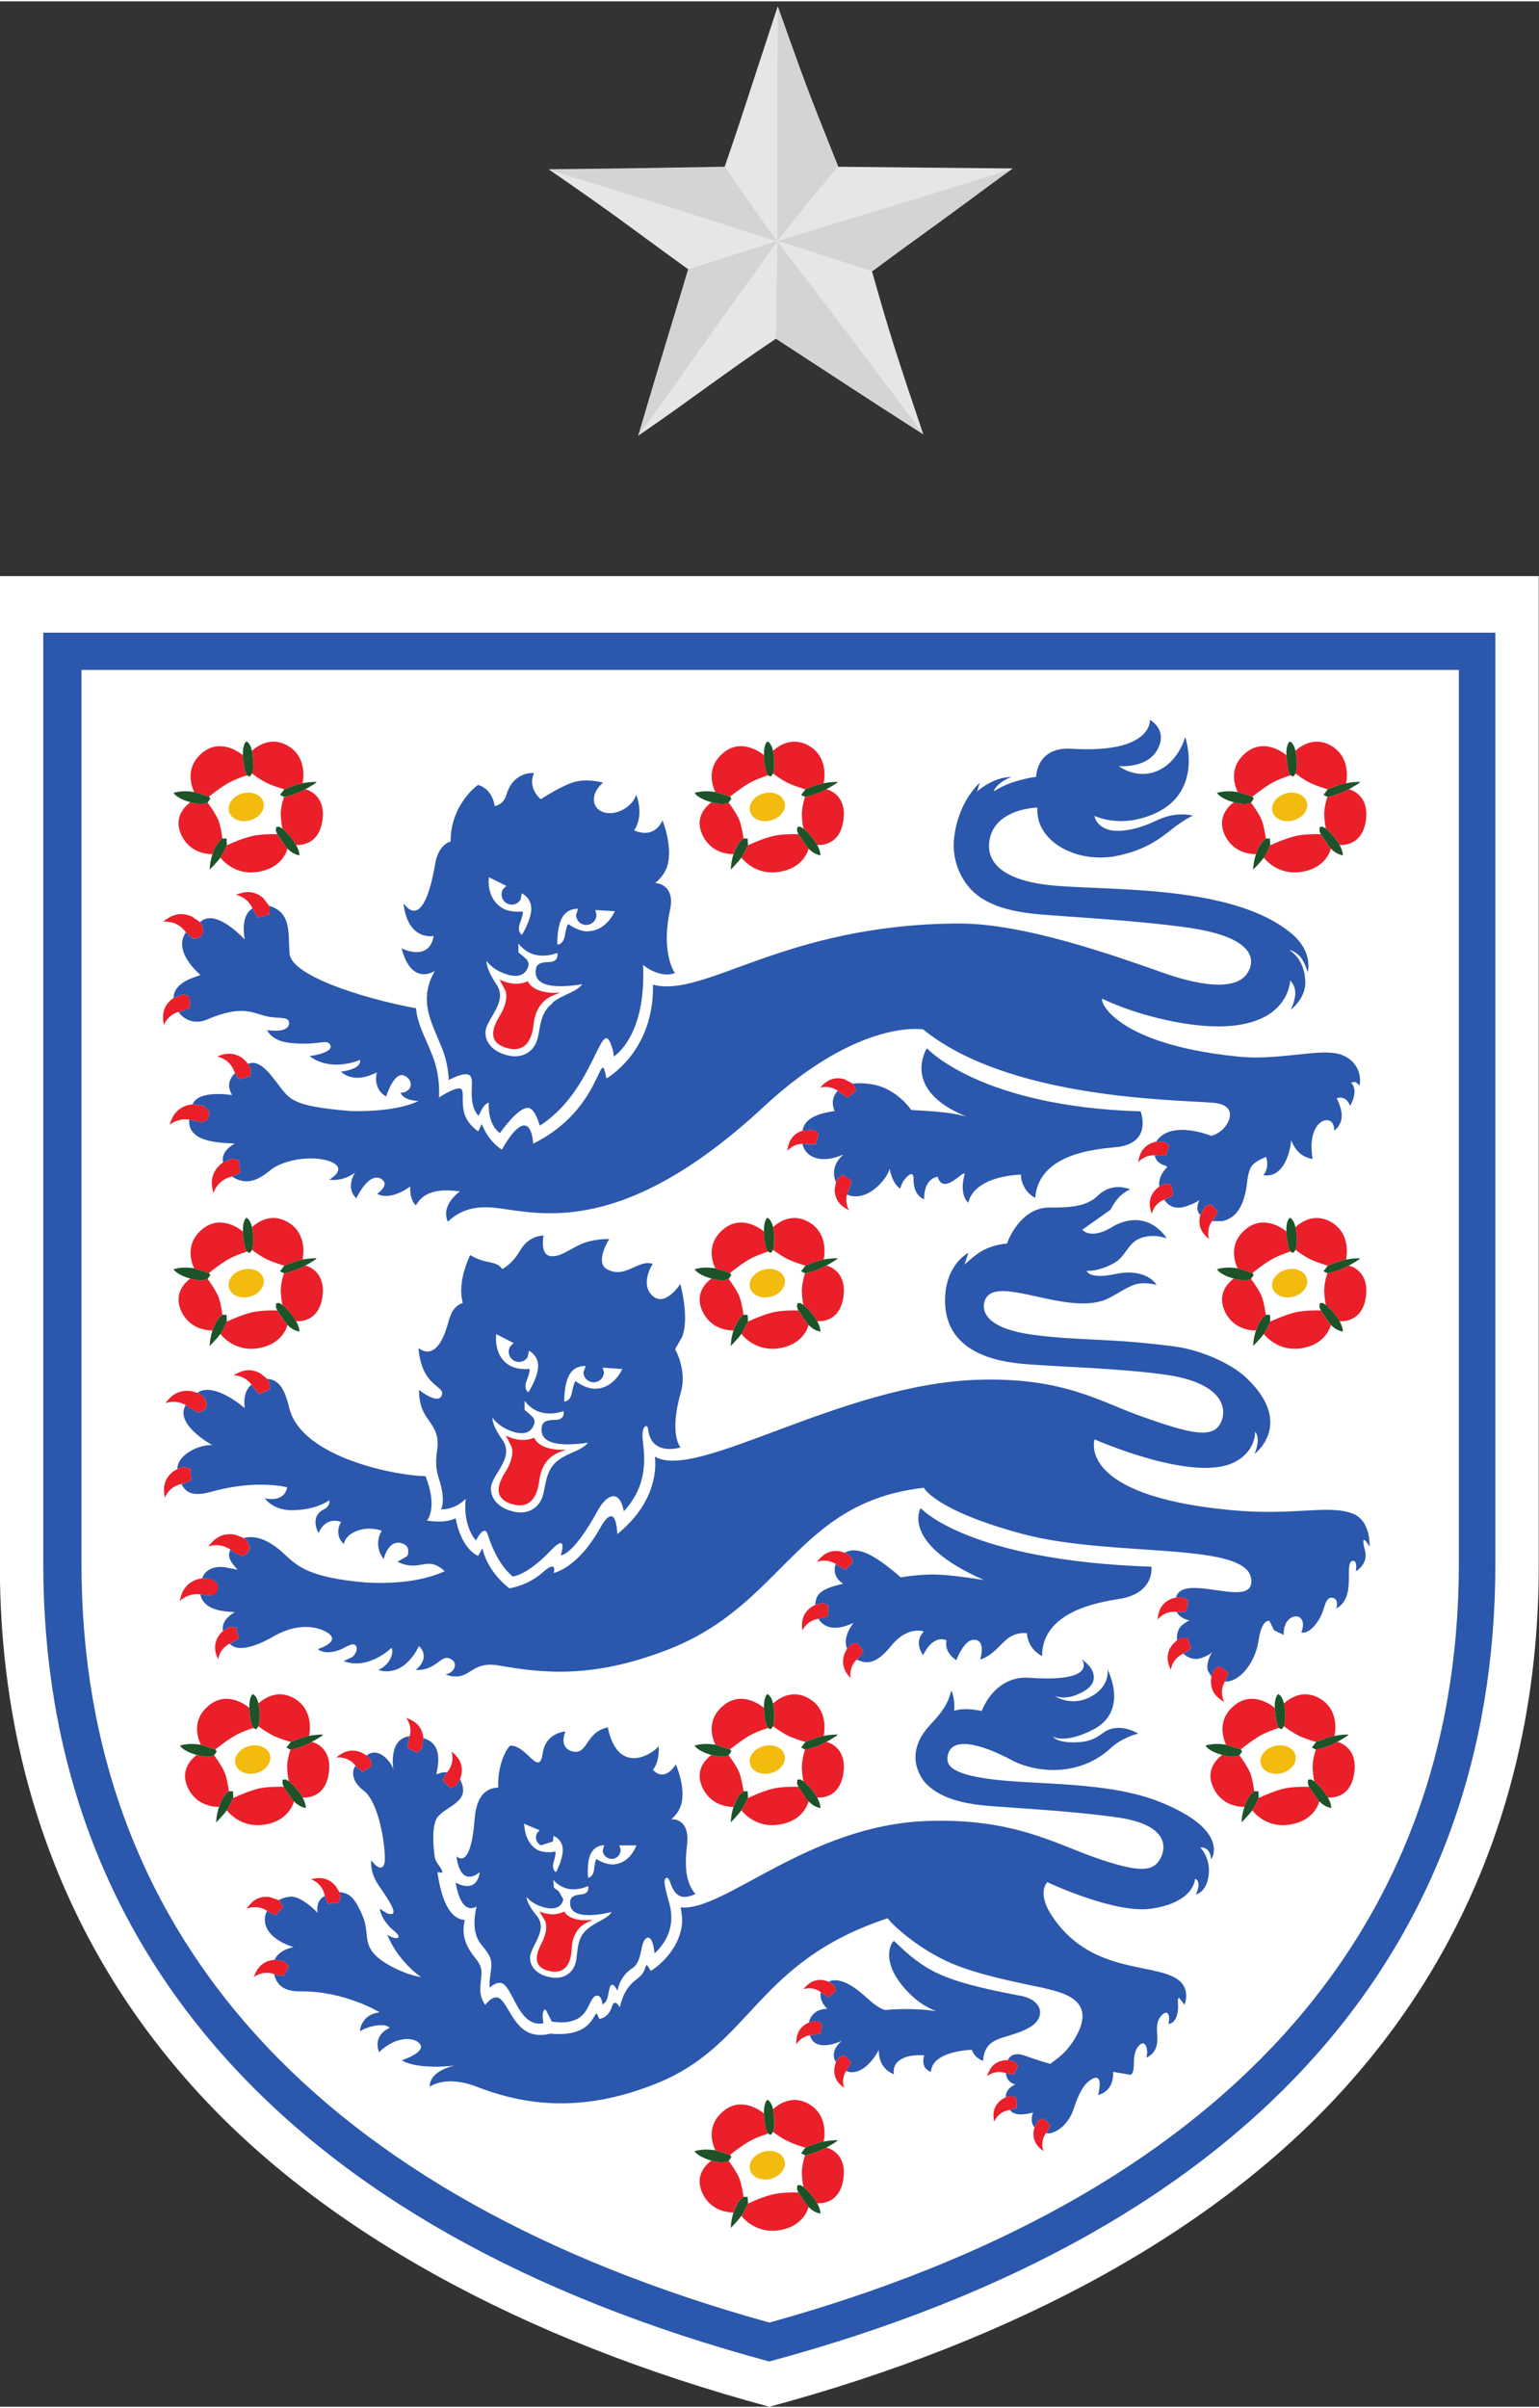
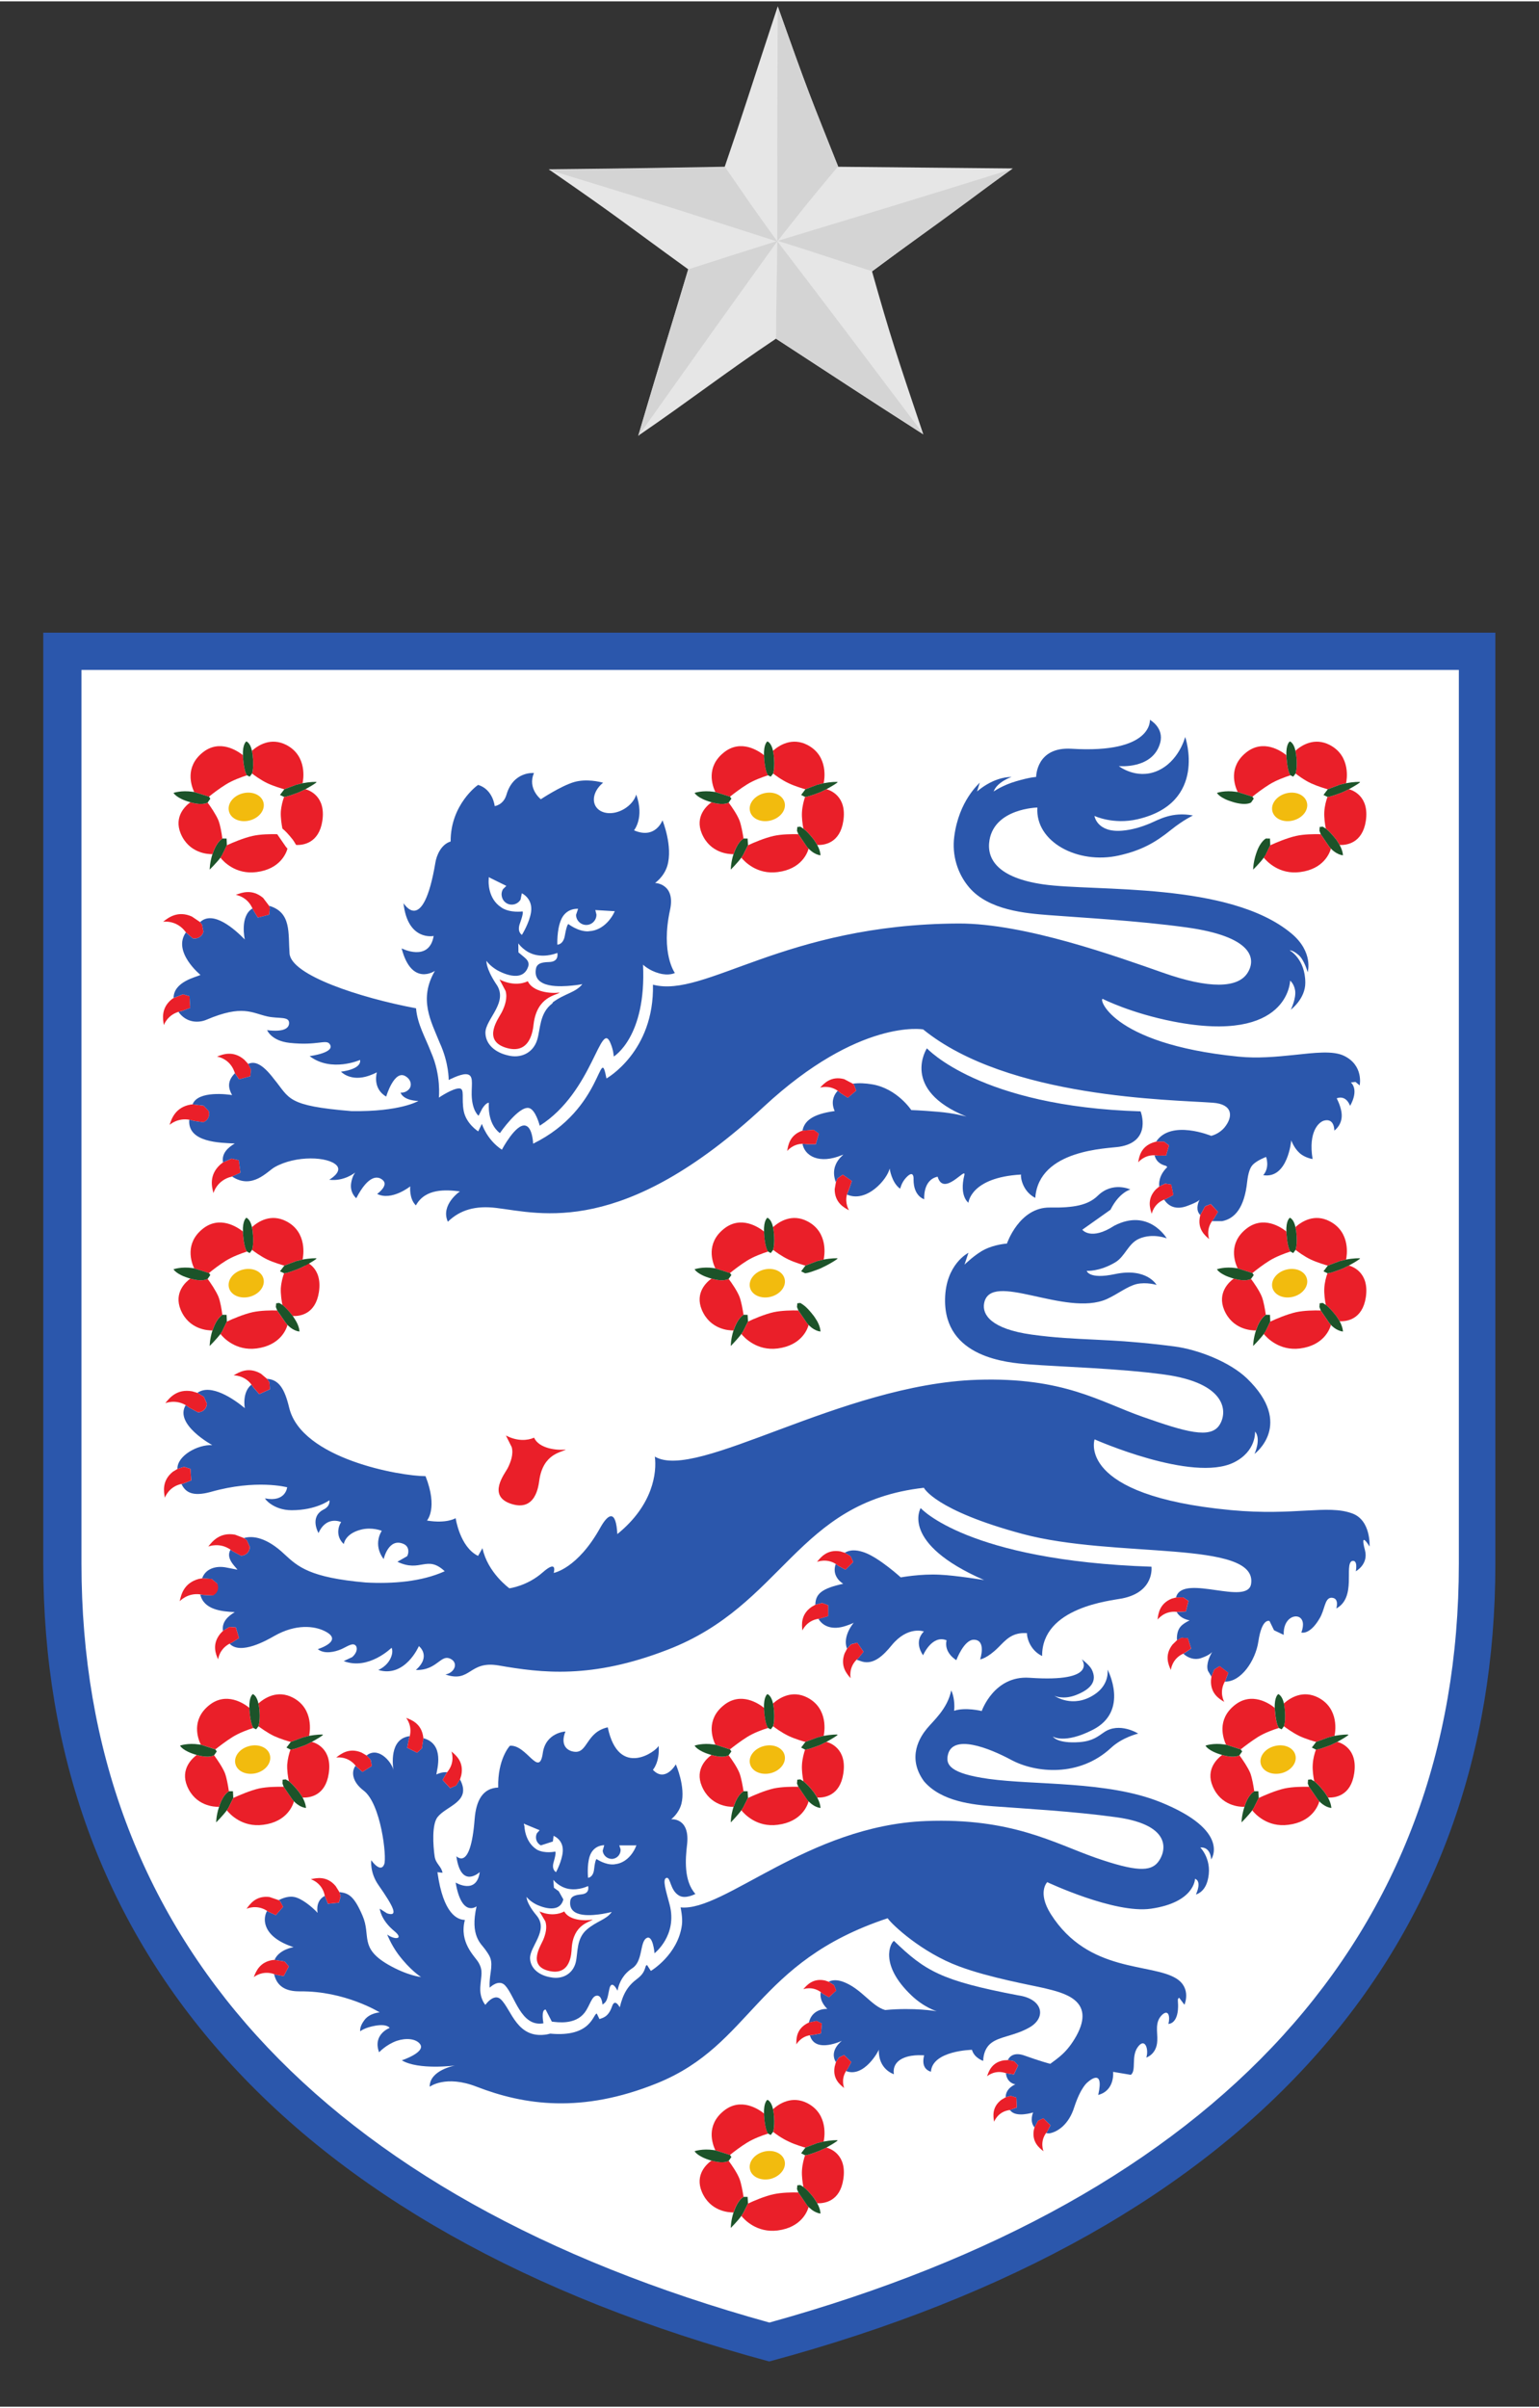
<svg xmlns="http://www.w3.org/2000/svg" width="252.89" viewBox="0 0 220 343.608" height="395.428">
  <rect x="0" y="0" width="220" height="343.608" fill="#333333" stroke="none" />
  <clipPath id="a">
    <path d="m45.496 27.18h90.983v50.822h-90.983z" />
  </clipPath>
  <g transform="matrix(7.092 0 0 -7.092 -331.691 536.436)" clip-path="url(#a)">
-     <path transform="translate(62.278 27.188)" fill="#fff" d="m0 0c-4.979 1.342-9.098 3.572-11.727 6.565-2.51 2.846-3.789 6.401-3.784 10.414v19.896h31.019v-19.896c.006-4.013-1.272-7.568-3.783-10.414-2.629-2.993-6.743-5.223-11.725-6.565" />
    <path transform="translate(76.433 44.166)" fill="#fff" d="m0 0c0-7.641-4.938-13.041-14.187-15.603-9.253 2.562-14.155 7.962-14.155 15.603v18.377h28.342z" />
    <path transform="translate(76.175 44.169)" fill="#2b57ac" d="m0 0c0-7.486-4.835-12.775-13.897-15.285-9.065 2.51-13.866 7.799-13.866 15.285v18.004h27.763zm-28.533 18.754v-18.756c0-3.832 1.202-7.146 3.567-9.837 2.479-2.824 6.201-4.919 11.066-6.23 4.868 1.311 8.592 3.406 11.072 6.23 2.365 2.691 3.564 6.005 3.564 9.837v18.756z" />
    <path transform="translate(61.847 39.451)" fill="#1c5329" d="m0 0-.008.135h-.082c-.06-.033-.13-.123-.179-.253l-.023-.062c-.057-.177-.055-.312-.055-.312s.133.135.213.243l.034.051z" />
    <path transform="translate(61.112 40.317)" fill="#ea1f29" d="m0 0c-.097-.068-.34-.287-.196-.628.168-.399.543-.42.639-.417l.022.061c.05.13.12.219.18.253-.019.118-.046.269-.082.366-.048.12-.156.276-.219.359-.059-.033-.167-.045-.344.006" />
    <path transform="translate(62.252 40.861)" fill="#ea1f29" d="m0 0c-.04.056-.068.182-.082.368v.037c-.104.084-.468.334-.815.05-.359-.29-.227-.663-.166-.792l.294-.094c.081.064.217.168.345.248.132.083.308.149.424.183" />
    <path transform="translate(61.158 40.528)" fill="#1c5329" d="m0 0c-.231.035-.388-.023-.388-.023s.053-.107.335-.187l.007-.001c.178-.051.286-.038.345-.006l.055.077-.028.041-.295.095z" />
    <path transform="translate(62.862 39.676)" fill="#ea1f29" d="m0 0c-.133.003-.335 0-.494-.033-.184-.042-.412-.14-.521-.192l-.1-.197-.034-.052c.06-.074.311-.348.732-.292.482.06.602.392.623.473l-.032.038z" />
    <path transform="translate(63.427 40.581)" fill="#ea1f29" d="m0 0-.125-.062c-.126-.047-.235-.09-.305-.094-.025-.076-.054-.18-.062-.3-.008-.118.012-.25.028-.338.059-.044.13-.118.21-.221l.022-.03.047-.077c.143-.006.459.034.526.484.078.503-.271.62-.341.638" />
    <path transform="translate(63.372 40.701)" fill="#ea1f29" d="m0 0c.013.059.106.548-.33.773-.307.157-.564-.007-.69-.119l.013-.083c.019-.154.014-.296-.011-.377.034-.027.168-.127.315-.197.13-.06.292-.108.335-.118l.235.087z" />
    <path transform="translate(62.365 41.272)" fill="#1c5329" d="m0 0-.014.083c-.035.165-.113.188-.113.188s-.077-.046-.068-.278v-.037c.013-.185.041-.311.081-.368l.054-.027.046.06.002.003c.025.081.03.222.012.376" />
    <path transform="translate(63.427 40.581)" fill="#1c5329" d="m0 0c.11.059.232.133.226.144-.005.008-.139.003-.281-.023l-.134-.035-.234-.087-.086-.114.079-.041c.07.004.179.047.305.094z" />
    <path transform="translate(63.173 39.565)" fill="#1c5329" d="m0 0c-.08.104-.151.177-.21.222l-.061.038-.061-.006-.007-.077.028-.066.173-.255.032-.038.026-.024c.113-.105.215-.109.215-.109s.002.084-.066.209l-.048.076z" />
    <path transform="translate(62.584 40.315)" fill="#f2bb0e" d="m0 0c.04-.152-.085-.315-.277-.364-.192-.048-.381.033-.419.184-.04.15.086.312.277.361.192.051.379-.03.419-.181" />
    <path transform="translate(72.142 39.451)" fill="#1c5329" d="m0 0-.008.135h-.083c-.058-.033-.13-.123-.178-.253l-.02-.062c-.058-.177-.058-.312-.058-.312s.135.135.216.243l.032.051z" />
    <path transform="translate(71.405 40.317)" fill="#ea1f29" d="m0 0c-.094-.068-.337-.287-.193-.628.166-.399.543-.42.641-.417l.02.061c.047.13.12.219.178.253-.017.118-.044.269-.08.366-.05.12-.158.276-.219.359-.058-.033-.167-.045-.347.006" />
    <path transform="translate(72.548 40.861)" fill="#ea1f29" d="m0 0c-.039.056-.067.182-.082.368l-.003.037c-.099.084-.465.334-.812.05-.358-.29-.227-.663-.169-.792l.296-.094c.081.064.218.168.345.248.134.083.311.149.425.183" />
    <path transform="translate(71.451 40.528)" fill="#1c5329" d="m0 0c-.231.035-.383-.023-.383-.023s.05-.107.332-.187l.005-.001c.18-.051.289-.038.348-.006l.055.077-.03.041-.296.095z" />
    <path transform="translate(73.156 39.676)" fill="#ea1f29" d="m0 0c-.132.003-.332 0-.491-.033-.186-.042-.412-.14-.524-.192l-.098-.197-.033-.052c.058-.074.308-.348.729-.292.482.06.602.392.624.473l-.032.038z" />
    <path transform="translate(73.725 40.581)" fill="#ea1f29" d="m0 0-.127-.062c-.128-.047-.234-.09-.303-.094-.029-.076-.058-.18-.065-.3-.008-.118.013-.25.03-.338.058-.044.128-.118.208-.221l.021-.03.049-.077c.145-.006.459.034.527.484.078.503-.271.62-.34.638" />
    <path transform="translate(73.668 40.701)" fill="#ea1f29" d="m0 0c.015.059.106.548-.329.773-.31.157-.564-.007-.691-.119l.013-.083c.019-.154.014-.296-.013-.377.038-.027.17-.127.315-.197.13-.06.293-.108.336-.118l.235.087z" />
    <path transform="translate(72.662 41.272)" fill="#1c5329" d="m0 0-.013.083c-.037.165-.114.188-.114.188s-.078-.046-.071-.278l.003-.037c.015-.185.042-.311.081-.368l.055-.027.045.06.001.003c.027.081.032.222.013.376" />
    <path transform="translate(73.725 40.581)" fill="#1c5329" d="m0 0c.109.059.231.133.224.144-.004.008-.139.003-.28-.023l-.135-.035-.235-.087-.087-.114.083-.041c.069.004.175.047.303.094z" />
    <path transform="translate(73.468 39.565)" fill="#1c5329" d="m0 0c-.081.104-.15.177-.208.222l-.063.038-.061-.006-.006-.077.026-.066.175-.255.032-.038.024-.024c.115-.105.218-.109.218-.109s0 .084-.068.209l-.048.076z" />
    <path transform="translate(72.88 40.315)" fill="#f2bb0e" d="m0 0c.04-.152-.085-.315-.277-.364-.193-.048-.381.033-.42.184-.039.15.085.312.278.361.193.051.38-.03.419-.181" />
    <path transform="translate(51.472 39.451)" fill="#1c5329" d="m0 0-.007.135h-.081c-.06-.033-.13-.123-.179-.253l-.02-.062c-.059-.177-.058-.312-.058-.312s.134.135.215.243l.033.051z" />
    <path transform="translate(50.736 40.317)" fill="#ea1f29" d="m0 0c-.093-.068-.335-.287-.194-.628.167-.399.543-.42.643-.417l.02.061c.049.13.119.219.178.253-.017.118-.044.269-.08.366-.049.12-.158.276-.218.359-.06-.033-.168-.045-.349.006" />
    <path transform="translate(51.877 40.861)" fill="#ea1f29" d="m0 0c-.037.056-.067.182-.079.368l-.002.037c-.102.084-.465.334-.814.05-.358-.29-.228-.663-.164-.792l.293-.094c.081.064.217.168.345.248.133.083.309.149.421.183" />
    <path transform="translate(50.783 40.528)" fill="#1c5329" d="m0 0c-.23.035-.385-.023-.385-.023s.051-.107.334-.187l.005-.001c.181-.051.289-.038.348-.006l.054.077-.029.041-.293.095z" />
    <path transform="translate(52.488 39.676)" fill="#ea1f29" d="m0 0c-.132.003-.333 0-.493-.033-.185-.042-.41-.14-.523-.192l-.097-.197-.033-.052c.058-.074.309-.348.731-.292.481.06.599.392.622.473l-.033.038z" />
    <path transform="translate(53.055 40.581)" fill="#ea1f29" d="m0 0-.125-.062c-.128-.047-.236-.09-.305-.094-.028-.076-.056-.18-.066-.3-.005-.118.014-.25.034-.338.056-.044.126-.118.207-.221l.02-.03.048-.077c.144-.006.461.034.528.484.077.503-.271.62-.341.638" />
    <path transform="translate(53 40.701)" fill="#ea1f29" d="m0 0c.013.059.105.548-.331.773-.308.157-.563-.007-.691-.119l.015-.083c.019-.154.012-.296-.015-.377.039-.027.171-.127.316-.197.132-.06.294-.108.337-.118l.236.087z" />
    <path transform="translate(51.993 41.272)" fill="#1c5329" d="m0 0-.015.083c-.035.165-.112.188-.112.188s-.079-.046-.07-.278l.001-.037c.014-.185.042-.311.08-.368l.055-.027.046.06v.003c.028.081.034.222.015.376" />
    <path transform="translate(53.055 40.581)" fill="#1c5329" d="m0 0c.109.059.232.133.224.144-.003.008-.14.003-.28-.023l-.133-.035-.235-.087-.087-.114.081-.041c.069.004.177.047.305.094z" />
    <path transform="translate(52.8 39.565)" fill="#1c5329" d="m0 0c-.081.104-.151.177-.207.222l-.064.038-.062-.006-.003-.077.024-.066.174-.255.033-.038.024-.024c.115-.105.218-.109.218-.109s0 .084-.068.209l-.049.076z" />
    <path transform="translate(52.21 40.315)" fill="#f2bb0e" d="m0 0c.039-.152-.084-.315-.277-.364-.192-.048-.38.033-.418.184-.039.15.085.312.277.361.191.051.381-.03.418-.181" />
    <path transform="translate(61.847 49.047)" fill="#1c5329" d="m0 0-.008.135-.082.002c-.06-.037-.13-.127-.179-.256l-.023-.059c-.057-.177-.055-.314-.055-.314s.133.135.213.242l.034.049z" />
    <path transform="translate(61.112 49.913)" fill="#ea1f29" d="m0 0c-.097-.068-.34-.285-.196-.63.168-.396.543-.417.639-.415l.022.061c.05.128.12.218.18.254-.019.117-.046.271-.082.364-.048.121-.156.277-.219.36-.059-.031-.167-.045-.344.006" />
    <path transform="translate(62.252 50.458)" fill="#ea1f29" d="m0 0c-.04.053-.068.18-.082.367v.036c-.104.083-.468.334-.815.049-.359-.29-.227-.664-.166-.793l.294-.093c.081.066.217.17.345.25.132.082.308.147.424.184" />
    <path transform="translate(61.158 50.124)" fill="#1c5329" d="m0 0c-.231.034-.388-.024-.388-.024s.053-.106.335-.186l.007-.001c.178-.052.286-.037.345-.006l.055.077-.028.04-.295.094z" />
    <path transform="translate(62.862 49.27)" fill="#ea1f29" d="m0 0c-.133.004-.335 0-.494-.033-.184-.041-.412-.138-.521-.191l-.1-.2-.034-.049c.06-.073.311-.345.732-.292.482.062.602.392.623.473l-.032.039z" />
-     <path transform="translate(63.427 50.176)" fill="#ea1f29" d="m0 0-.125-.061c-.126-.048-.235-.091-.305-.095-.025-.073-.054-.181-.062-.302-.008-.116.012-.249.028-.337.059-.042.13-.118.21-.222l.022-.03.047-.075c.143-.007.459.033.526.482.078.504-.271.621-.341.64" />
    <path transform="translate(63.372 50.296)" fill="#ea1f29" d="m0 0c.013.06.106.548-.33.772-.307.158-.564-.005-.69-.118l.013-.084c.019-.153.014-.295-.011-.375.034-.027.168-.128.315-.197.13-.061.292-.108.335-.12l.235.089z" />
    <path transform="translate(62.365 50.867)" fill="#1c5329" d="m0 0-.014.084c-.035.163-.113.187-.113.187s-.077-.048-.068-.277v-.036c.013-.187.041-.313.081-.367l.054-.031.046.06.002.004c.025.08.03.223.012.376" />
    <path transform="translate(63.427 50.176)" fill="#1c5329" d="m0 0c.11.058.232.133.226.143-.005.007-.139.004-.281-.023l-.134-.033-.234-.089-.086-.115.079-.039c.07.004.179.047.305.095z" />
    <path transform="translate(63.173 49.16)" fill="#1c5329" d="m0 0c-.08.104-.151.18-.21.222l-.061.04-.061-.007-.007-.075.028-.069.173-.253.032-.038.026-.025c.113-.105.215-.108.215-.108s.002.083-.066.207l-.048.076z" />
    <path transform="translate(62.584 49.911)" fill="#f2bb0e" d="m0 0c.04-.152-.085-.314-.277-.364s-.381.032-.419.181c-.04.152.086.315.277.365.192.05.379-.031.419-.182" />
    <path transform="translate(51.343 49.047)" fill="#1c5329" d="m0 0-.006.135-.085.002c-.056-.037-.129-.127-.177-.256l-.023-.059c-.056-.177-.056-.314-.056-.314s.135.135.218.242l.032.049z" />
    <path transform="translate(50.607 49.913)" fill="#ea1f29" d="m0 0c-.095-.068-.338-.285-.195-.63.166-.396.545-.417.64-.415l.023.061c.047.128.121.218.176.254-.014.117-.042.271-.078.364-.051.121-.157.277-.219.36-.059-.031-.167-.045-.347.006" />
    <path transform="translate(51.748 50.458)" fill="#ea1f29" d="m0 0c-.04.053-.066.18-.082.367v.036c-.104.083-.468.334-.816.049-.356-.29-.226-.664-.166-.793l.297-.093c.079.066.215.17.344.25.133.082.31.147.423.184" />
    <path transform="translate(50.653 50.124)" fill="#1c5329" d="m0 0c-.23.034-.386-.024-.386-.024s.054-.106.334-.186l.006-.001c.18-.052.288-.037.348-.006l.054.077-.027.04-.298.094z" />
    <path transform="translate(52.357 49.27)" fill="#ea1f29" d="m0 0c-.131.004-.333 0-.491-.033-.184-.041-.413-.138-.524-.191l-.097-.2-.032-.049c.057-.073.306-.345.727-.292.482.062.603.392.624.473l-.032.039z" />
-     <path transform="translate(52.925 50.176)" fill="#ea1f29" d="m0 0-.127-.061c-.126-.048-.233-.091-.302-.095-.028-.073-.057-.181-.066-.302-.005-.116.015-.249.032-.337.057-.042.126-.118.208-.222l.021-.03.048-.075c.142-.007.459.033.528.482.076.504-.272.621-.342.64" />
+     <path transform="translate(52.925 50.176)" fill="#ea1f29" d="m0 0-.127-.061c-.126-.048-.233-.091-.302-.095-.028-.073-.057-.181-.066-.302-.005-.116.015-.249.032-.337.057-.042.126-.118.208-.222c.142-.007.459.033.528.482.076.504-.272.621-.342.64" />
    <path transform="translate(52.869 50.296)" fill="#ea1f29" d="m0 0c.012.06.105.548-.33.772-.309.158-.564-.005-.69-.118l.013-.084c.018-.153.014-.295-.013-.375.037-.027.17-.128.314-.197.132-.061.295-.108.338-.12l.235.089z" />
    <path transform="translate(51.862 50.867)" fill="#1c5329" d="m0 0-.014.084c-.035.163-.113.187-.113.187s-.077-.048-.069-.277v-.036c.016-.187.042-.313.082-.367l.054-.031.046.06.001.004c.028.08.03.223.013.376" />
    <path transform="translate(52.925 50.176)" fill="#1c5329" d="m0 0c.11.058.232.133.224.143-.004.007-.138.004-.28-.023l-.133-.033-.235-.089-.088-.115.083-.039c.069.004.176.047.302.095z" />
    <path transform="translate(52.67 49.16)" fill="#1c5329" d="m0 0c-.081.104-.151.18-.208.222l-.064.04-.061-.007-.007-.075.027-.069.175-.253.032-.038.025-.025c.114-.105.217-.108.217-.108s.002.083-.068.207l-.047.076z" />
    <path transform="translate(52.08 49.911)" fill="#f2bb0e" d="m0 0c.039-.152-.085-.314-.277-.364s-.38.032-.418.181c-.039.152.083.315.277.365.191.05.38-.031.418-.182" />
    <path transform="translate(72.374 49.047)" fill="#1c5329" d="m0 0-.006.135-.083.002c-.058-.037-.13-.127-.178-.256l-.021-.059c-.058-.177-.057-.314-.057-.314s.135.135.215.242l.034.049z" />
    <path transform="translate(71.638 49.913)" fill="#ea1f29" d="m0 0c-.094-.068-.335-.285-.194-.63.167-.396.544-.417.641-.415l.022.061c.047.128.119.218.177.254-.017.117-.044.271-.08.364-.049.121-.157.277-.219.36-.057-.031-.166-.045-.347.006" />
    <path transform="translate(72.78 50.458)" fill="#ea1f29" d="m0 0c-.039.053-.065.18-.08.367l-.002.036c-.101.083-.466.334-.815.049-.358-.29-.228-.664-.165-.793l.296-.093c.079.066.216.17.344.25.133.082.309.147.422.184" />
    <path transform="translate(71.684 50.124)" fill="#1c5329" d="m0 0c-.229.034-.385-.024-.385-.024s.051-.106.334-.186l.005-.001c.181-.052.29-.037.348-.006l.055.077-.027.04-.296.094z" />
    <path transform="translate(73.391 49.27)" fill="#ea1f29" d="m0 0c-.132.004-.336 0-.492-.033-.185-.041-.413-.138-.525-.191l-.098-.2-.033-.049c.06-.073.311-.345.731-.292.481.062.6.392.622.473l-.032.039z" />
    <path transform="translate(73.958 50.176)" fill="#ea1f29" d="m0 0-.126-.061c-.126-.048-.236-.091-.305-.095-.027-.073-.057-.181-.064-.302-.006-.116.013-.249.031-.337.058-.042.126-.118.209-.222l.022-.03.047-.075c.142-.007.459.033.528.482.075.504-.273.621-.342.64" />
    <path transform="translate(73.902 50.296)" fill="#ea1f29" d="m0 0c.013.06.103.548-.332.772-.306.158-.562-.005-.689-.118l.015-.084c.019-.153.014-.295-.012-.375.035-.027.166-.128.312-.197.133-.061.293-.108.337-.12l.236.089z" />
    <path transform="translate(72.896 50.867)" fill="#1c5329" d="m0 0-.015.084c-.034.163-.112.187-.112.187s-.08-.048-.07-.277l.001-.036c.014-.187.041-.313.08-.367l.056-.031.045.06.003.004c.026.08.031.223.012.376" />
    <path transform="translate(73.958 50.176)" fill="#1c5329" d="m0 0c.109.058.231.133.226.143-.005.007-.142.004-.282-.023l-.133-.033-.236-.089-.086-.115.08-.039c.069.004.179.047.305.095z" />
    <path transform="translate(73.703 49.16)" fill="#1c5329" d="m0 0c-.082.104-.152.18-.208.222l-.063.04-.062-.007-.005-.075.026-.069.173-.253.033-.038.024-.025c.115-.105.218-.108.218-.108s0 .083-.067.207l-.048.076z" />
    <path transform="translate(73.112 49.911)" fill="#f2bb0e" d="m0 0c.04-.152-.084-.314-.276-.364-.193-.05-.379.032-.419.181-.039.152.086.315.278.365.193.05.378-.031.417-.182" />
    <path transform="translate(61.847 58.641)" fill="#1c5329" d="m0 0-.008.135-.082.001c-.06-.034-.13-.124-.179-.254l-.023-.06c-.057-.177-.055-.312-.055-.312s.133.132.213.241l.034.049z" />
    <path transform="translate(61.112 59.507)" fill="#ea1f29" d="m0 0c-.097-.068-.34-.286-.196-.63.168-.396.543-.417.639-.415l.022.061c.05.129.12.22.18.253-.019.118-.046.27-.082.365-.048.121-.156.277-.219.36-.059-.031-.167-.045-.344.006" />
    <path transform="translate(62.252 60.051)" fill="#ea1f29" d="m0 0c-.04.055-.068.182-.082.368v.037c-.104.082-.468.334-.815.05-.359-.291-.227-.664-.166-.793l.294-.093c.081.064.217.168.345.247.132.083.308.147.424.184" />
    <path transform="translate(61.158 59.718)" fill="#1c5329" d="m0 0c-.231.034-.388-.022-.388-.022s.053-.107.335-.187l.007-.002c.178-.051.286-.037.345-.006l.055.079-.028.04-.295.093z" />
    <path transform="translate(62.862 58.864)" fill="#ea1f29" d="m0 0c-.133.003-.335.001-.494-.034-.184-.04-.412-.138-.521-.189l-.1-.2-.034-.05c.06-.073.311-.345.732-.29.482.06.602.391.623.472l-.032.037z" />
    <path transform="translate(63.427 59.77)" fill="#ea1f29" d="m0 0-.125-.06c-.126-.048-.235-.089-.305-.095-.025-.074-.054-.181-.062-.301-.008-.118.012-.25.028-.337.059-.044.13-.118.21-.222l.022-.03.047-.078c.143-.006.459.036.526.484.078.504-.271.621-.341.639" />
    <path transform="translate(63.372 59.891)" fill="#ea1f29" d="m0 0c.013.059.106.548-.33.772-.307.156-.564-.005-.69-.118l.013-.084c.019-.152.014-.295-.011-.375.034-.027.168-.129.315-.197.13-.061.292-.109.335-.12l.235.089z" />
    <path transform="translate(62.365 60.462)" fill="#1c5329" d="m0 0-.014.083c-.035.164-.113.188-.113.188s-.077-.047-.068-.277v-.036c.013-.187.041-.314.081-.369l.054-.028.046.059.002.004c.025.079.03.223.012.376" />
    <path transform="translate(63.427 59.77)" fill="#1c5329" d="m0 0c.11.059.232.133.226.144-.005.008-.139.004-.281-.023l-.134-.033-.234-.089-.086-.114.079-.04c.07.006.179.047.305.095z" />
    <path transform="translate(63.173 58.755)" fill="#1c5329" d="m0 0c-.08.103-.151.178-.21.221l-.061.039-.061-.006-.007-.076.028-.068.173-.254.032-.037.026-.025c.113-.105.215-.11.215-.11s.002.085-.066.208l-.048.078z" />
    <path transform="translate(62.584 59.504)" fill="#f2bb0e" d="m0 0c.04-.151-.085-.313-.277-.363s-.381.031-.419.183c-.04.15.086.313.277.363.192.05.379-.033.419-.183" />
    <path transform="translate(51.343 58.641)" fill="#1c5329" d="m0 0-.006.135-.085.001c-.056-.034-.129-.124-.177-.254l-.023-.06c-.056-.177-.056-.312-.056-.312s.135.132.218.241l.032.049z" />
    <path transform="translate(50.607 59.507)" fill="#ea1f29" d="m0 0c-.095-.068-.338-.286-.195-.63.166-.396.545-.417.64-.415l.023.061c.047.129.121.22.176.253-.014.118-.042.27-.078.365-.051.121-.157.277-.219.36-.059-.031-.167-.045-.347.006" />
    <path transform="translate(51.748 60.051)" fill="#ea1f29" d="m0 0c-.04.055-.066.182-.082.368v.037c-.104.082-.468.334-.816.05-.356-.291-.226-.664-.166-.793l.297-.093c.079.064.215.168.344.247.133.083.31.147.423.184" />
    <path transform="translate(50.653 59.718)" fill="#1c5329" d="m0 0c-.23.034-.386-.022-.386-.022s.054-.107.334-.187l.006-.002c.18-.051.288-.037.348-.006l.054.079-.027.04-.298.093z" />
    <path transform="translate(52.357 58.864)" fill="#ea1f29" d="m0 0c-.131.003-.333.001-.491-.034-.184-.04-.413-.138-.524-.189l-.097-.2-.032-.05c.057-.073.306-.345.727-.29.482.06.603.391.624.472l-.032.037z" />
    <path transform="translate(52.925 59.77)" fill="#ea1f29" d="m0 0-.127-.06c-.126-.048-.233-.089-.302-.095-.028-.074-.057-.181-.066-.301-.005-.118.015-.25.032-.337.057-.044.126-.118.208-.222l.021-.03.048-.078c.142-.006.459.036.528.484.076.504-.272.621-.342.639" />
    <path transform="translate(52.869 59.891)" fill="#ea1f29" d="m0 0c.012.059.105.548-.33.772-.309.156-.564-.005-.69-.118l.013-.084c.018-.152.014-.295-.013-.375.037-.027.17-.129.314-.197.132-.061.295-.109.338-.12l.235.089z" />
    <path transform="translate(51.862 60.462)" fill="#1c5329" d="m0 0-.014.083c-.035.164-.113.188-.113.188s-.077-.047-.069-.277v-.036c.016-.187.042-.314.082-.369l.054-.028.046.059.001.004c.028.079.03.223.013.376" />
    <path transform="translate(52.925 59.77)" fill="#1c5329" d="m0 0c.11.059.232.133.224.144-.004.008-.138.004-.28-.023l-.133-.033-.235-.089-.088-.114.083-.04c.069.006.176.047.302.095z" />
-     <path transform="translate(52.67 58.755)" fill="#1c5329" d="m0 0c-.081.103-.151.178-.208.221l-.064.039-.061-.006-.007-.076.027-.068.175-.254.032-.037.025-.025c.114-.105.217-.11.217-.11s.002.085-.068.208l-.047.078z" />
    <path transform="translate(52.08 59.504)" fill="#f2bb0e" d="m0 0c.039-.151-.085-.313-.277-.363s-.38.031-.418.183c-.039.15.083.313.277.363.191.05.38-.033.418-.183" />
    <path transform="translate(72.374 58.641)" fill="#1c5329" d="m0 0-.006.135-.083.001c-.058-.034-.13-.124-.178-.254l-.021-.06c-.058-.177-.057-.312-.057-.312s.135.132.215.241l.034.049z" />
-     <path transform="translate(71.638 59.507)" fill="#ea1f29" d="m0 0c-.094-.068-.335-.286-.194-.63.167-.396.544-.417.641-.415l.022.061c.047.129.119.22.177.253-.017.118-.044.27-.08.365-.049.121-.157.277-.219.36-.057-.031-.166-.045-.347.006" />
    <path transform="translate(72.78 60.051)" fill="#ea1f29" d="m0 0c-.039.055-.065.182-.08.368l-.002.037c-.101.082-.466.334-.815.05-.358-.291-.228-.664-.165-.793l.296-.093c.079.064.216.168.344.247.133.083.309.147.422.184" />
    <path transform="translate(71.684 59.718)" fill="#1c5329" d="m0 0c-.229.034-.385-.022-.385-.022s.051-.107.334-.187l.005-.002c.181-.051.29-.037.348-.006l.055.079-.027.04-.296.093z" />
    <path transform="translate(73.391 58.864)" fill="#ea1f29" d="m0 0c-.132.003-.336.001-.492-.034-.185-.04-.413-.138-.525-.189l-.098-.2-.033-.05c.06-.073.311-.345.731-.29.481.06.6.391.622.472l-.032.037z" />
    <path transform="translate(73.958 59.77)" fill="#ea1f29" d="m0 0-.126-.06c-.126-.048-.236-.089-.305-.095-.027-.074-.057-.181-.064-.301-.006-.118.013-.25.031-.337.058-.044.126-.118.209-.222l.022-.03.047-.078c.142-.006.459.036.528.484.075.504-.273.621-.342.639" />
    <path transform="translate(73.902 59.891)" fill="#ea1f29" d="m0 0c.013.059.103.548-.332.772-.306.156-.562-.005-.689-.118l.015-.084c.019-.152.014-.295-.012-.375.035-.027.166-.129.312-.197.133-.061.293-.109.337-.12l.236.089z" />
    <path transform="translate(72.896 60.462)" fill="#1c5329" d="m0 0-.015.083c-.034.164-.112.188-.112.188s-.08-.047-.07-.277l.001-.036c.014-.187.041-.314.08-.369l.056-.028.045.059.003.004c.026.079.031.223.012.376" />
    <path transform="translate(73.958 59.77)" fill="#1c5329" d="m0 0c.109.059.231.133.226.144-.005.008-.142.004-.282-.023l-.133-.033-.236-.089-.086-.114.08-.04c.069.006.179.047.305.095z" />
    <path transform="translate(73.703 58.755)" fill="#1c5329" d="m0 0c-.082.103-.152.178-.208.221l-.063.039-.062-.006-.005-.076.026-.068.173-.254.033-.037.024-.025c.115-.105.218-.11.218-.11s0 .085-.067.208l-.048.078z" />
    <path transform="translate(73.112 59.504)" fill="#f2bb0e" d="m0 0c.04-.151-.084-.313-.276-.363-.193-.05-.379.031-.419.183-.039.15.086.313.278.363.193.05.378-.033.417-.183" />
    <path transform="translate(61.847 31.281)" fill="#1c5329" d="m0 0-.008.135h-.082c-.06-.035-.13-.123-.179-.255l-.023-.06c-.057-.176-.055-.311-.055-.311s.133.132.213.242l.034.05z" />
    <path transform="translate(61.112 32.147)" fill="#ea1f29" d="m0 0c-.097-.068-.34-.284-.196-.629.168-.397.543-.417.639-.416l.022.06c.05.132.12.22.18.254-.019.117-.046.271-.082.364-.048.122-.156.277-.219.362-.059-.032-.167-.045-.344.005" />
    <path transform="translate(62.252 32.691)" fill="#ea1f29" d="m0 0c-.04.056-.068.182-.082.369v.035c-.104.084-.468.334-.815.051-.359-.292-.227-.662-.166-.793l.294-.093c.081.066.217.169.345.248.132.081.308.147.424.183" />
    <path transform="translate(61.158 32.358)" fill="#1c5329" d="m0 0c-.231.034-.388-.022-.388-.022s.053-.107.335-.189l.007-.001c.178-.05.286-.036.345-.005l.055.077-.028.042-.295.093z" />
    <path transform="translate(62.862 31.504)" fill="#ea1f29" d="m0 0c-.133.004-.335 0-.494-.034-.184-.038-.412-.138-.521-.189l-.1-.2-.034-.049c.06-.074.311-.346.732-.293.482.062.602.393.623.473l-.032.039z" />
    <path transform="translate(63.427 32.409)" fill="#ea1f29" d="m0 0-.125-.058c-.126-.05-.235-.092-.305-.097-.025-.075-.054-.18-.062-.301-.008-.118.012-.249.028-.337.059-.043.13-.118.21-.221l.022-.031.047-.077c.143-.005.459.035.526.484.078.503-.271.62-.341.638" />
    <path transform="translate(63.372 32.53)" fill="#ea1f29" d="m0 0c.013.059.106.549-.33.774-.307.155-.564-.007-.69-.121l.013-.083c.019-.153.014-.295-.011-.375.034-.029.168-.129.315-.196.13-.063.292-.11.335-.121l.235.089z" />
    <path transform="translate(62.365 33.101)" fill="#1c5329" d="m0 0-.014.082c-.035.165-.113.188-.113.188s-.077-.046-.068-.276v-.035c.013-.187.041-.314.081-.369l.054-.029.046.061.002.002c.025.081.03.222.012.376" />
    <path transform="translate(63.427 32.409)" fill="#1c5329" d="m0 0c.11.06.232.135.226.145-.005.008-.139.003-.281-.024l-.134-.033-.234-.089-.086-.114.079-.04c.07.005.179.047.305.097z" />
    <path transform="translate(63.173 31.395)" fill="#1c5329" d="m0 0c-.08.103-.151.178-.21.221l-.061.038-.061-.005-.007-.076.028-.069.173-.253.032-.039.026-.023c.113-.104.215-.109.215-.109s.002.084-.066.207l-.048.077z" />
    <path transform="translate(62.584 32.144)" fill="#f2bb0e" d="m0 0c.04-.15-.085-.313-.277-.365-.192-.047-.381.033-.419.184-.04.151.086.314.277.363.192.05.379-.031.419-.182" />
    <path transform="translate(71.183 38.212)" fill="#2b57ac" d="m0 0s.41.577-1.026 1.156c-1.063.428-2.527.338-3.459.467-.78.109-.867.285-.823.48.093.431.822.147 1.277-.097.493-.265 1.371-.352 2.011.241.228.214.549.289.549.289s-.379.24-.689.026c-.128-.087-.23-.177-.49-.198-.457-.034-.542.112-.542.112s.233-.157.806.136c.744.38.297 1.213.297 1.213s.049-.298-.265-.503c-.438-.289-.806-.025-.806-.025s.17-.085.43.013c.326.126.433.295.323.516-.048.094-.201.207-.201.207s.358-.472-1.055-.373c-.714.05-.962-.67-.962-.67s-.327.082-.557.005c.015.11-.001.298-.058.411-.075-.373-.36-.611-.49-.77-.131-.159-.414-.574-.058-1.062.352-.411.993-.471 1.398-.503.602-.045 1.598-.099 2.477-.22 1.189-.164.983-.734.837-.91-.15-.183-.434-.192-1.261.096-.825.29-1.688.805-3.414.737-2.38-.092-4.073-1.833-4.944-1.739 0 0 .046-.209.027-.351-.077-.603-.626-.929-.626-.929l-.077.118c-.056-.008-.004-.132-.199-.277-.187-.14-.283-.295-.351-.575 0 0-.097.193-.155.021-.076-.223-.193-.231-.254-.257l-.054.111c-.077-.004-.106-.483-.938-.404l-.062-.015c-.61-.105-.716.495-.933.704-.141.136-.313-.11-.313-.11s-.117.126-.102.359c.016.245.061.327-.037.496-.075.127-.393.397-.274.856-.145.003-.435.109-.553.962l.102-.012c-.021.13-.135.178-.158.328-.032.22-.06.646.06.796.184.23.692.308.45.757l-.079-.125-.119-.051-.152.164.084.146.007.01c-.091.008-.17-.024-.217-.045.011.098.175.614-.262.731l-.03-.205-.096-.088-.199.1.032.168.018.066c-.422-.052-.336-.601-.33-.686-.011.124-.267.472-.514.315l-.025-.02.081-.084.024-.127-.188-.118-.128.111-.011.014c-.088-.115-.075-.321.162-.501.351-.265.47-1.343.416-1.484-.074-.192-.262.081-.262.081s-.032-.248.145-.5c.313-.448.407-.645.173-.57l-.146.093s.014-.223.299-.456c.113-.092.097-.144.015-.135-.094.013-.165.072-.165.072s.078-.204.222-.398c.242-.324.461-.459.461-.459s-.272.025-.665.251c-.586.341-.339.58-.515.985-.166.387-.275.45-.449.473h-.016l.023-.085-.034-.126-.221-.022-.063.158c-.165-.084-.16-.26-.145-.342-.113.124-.327.296-.475.321-.09.017-.198-.008-.298-.059l-.015-.004.031-.022.061-.114-.148-.167-.154.071-.021.015c-.103-.185-.071-.534.534-.731 0 0-.292-.044-.384-.257l.202-.032.087-.098-.104-.196-.167.03-.027.011c.069-.305.316-.349.524-.349.903.012 1.605-.423 1.605-.423s-.197-.011-.305-.151c-.112-.146-.086-.23-.086-.23s.079.074.306.113c.239.041.286-.045.286-.045s-.348-.128-.213-.491c0 0 .14.154.357.231.18.06.388.048.471-.069.113-.164-.37-.324-.37-.324.337-.201 1.073-.104 1.073-.104s-.515-.092-.511-.428c0 0 .32.245.948 0 .951-.368 2.116-.545 3.64.073 1.92.78 1.972 2.438 4.643 3.321.087-.129.688-.692 1.441-.97.605-.227 1.459-.378 1.72-.439.376-.092 1.042-.234.643-.96-.19-.338-.364-.44-.526-.563-.031.006-.229.062-.514.164-.167.062-.289.025-.342-.09l.127-.022.081-.085-.086-.182-.149.024-.012.003c.02-.204.191-.226.191-.226s-.197-.074-.195-.259l.103.027.112-.034.009-.201-.145-.05.017-.012c.117-.147.457-.037.457-.037s-.079-.176.028-.301l.072.135.107.048.143-.14-.071-.136-.018-.022.059-.006c.165.024.4.175.51.532.135.409.268.498.268.498s.346.326.214-.255c.342.09.3.465.3.465l.358-.06c.115.091.003.362.135.553.147.211.231-.034.177-.205 0 0 .21.065.22.337.011.175-.06.38.106.531.124.105.155-.047.119-.19 0 0 .163-.007.191.278.016.172-.025.225.026.248l.106-.14s.145.326-.154.522c-.502.327-1.778.103-2.54 1.304-.277.441-.072.643-.072.643s1.358-.64 2.089-.535c.886.127.89.602.89.602s.145-.027.019-.315c0 0 .161.035.228.257.127.426-.141.69-.141.69.215.015.22-.242.22-.242" />
    <path transform="translate(52.488 35.863)" fill="#ea1f29" d="m0 0 .104.196-.088.098-.202.032-.025-.001c-.274-.036-.35-.238-.392-.346 0 0 .17.143.408.062l.027-.011z" />
    <path transform="translate(52.328 37.091)" fill="#ea1f29" d="m0 0 .149.168-.063.113-.03.022-.183.062c-.274.033-.395-.145-.462-.238 0 0 .2.098.414-.041l.02-.015z" />
    <path transform="translate(53.38 37.321)" fill="#ea1f29" d="m0 0 .221.022.034.126-.023.084-.076.122c-.177.212-.386.165-.502.139 0 0 .232-.067.283-.336z" />
    <path transform="translate(55.691 39.813)" fill="#ea1f29" d="m0 0 .152-.163.12.05.079.125.025.081c.058.269-.107.407-.198.481 0 0 .086-.215-.087-.418l-.006-.009z" />
    <path transform="translate(54.978 40.462)" fill="#ea1f29" d="m0 0 .199-.1.096.088.031.205-.003.02c-.035.274-.238.35-.345.389 0 0 .128-.15.073-.368l-.019-.066z" />
    <path transform="translate(54.076 39.976)" fill="#ea1f29" d="m0 0 .189.119-.026.126-.08.085-.101.059c-.253.107-.42-.029-.512-.1 0 0 .227.041.391-.163l.011-.014z" />
    <path transform="translate(67.205 33.882)" fill="#ea1f29" d="m0 0 .087.182-.081.084-.126.023-.08-.005c-.244-.039-.306-.222-.339-.321 0 0 .154.139.379.063l.012-.003z" />
    <path transform="translate(67.256 33.416)" fill="#ea1f29" d="m0 0-.112.035-.102-.028-.087-.051c-.197-.15-.166-.339-.147-.444 0 0 .07.205.312.237h.001l.144.051z" />
    <path transform="translate(67.943 32.858)" fill="#ea1f29" d="m0 0-.142.14-.107-.047-.072-.136-.014-.053c-.042-.242.111-.362.195-.427 0 0-.079.183.051.366l.019.022z" />
    <path transform="translate(67.287 35.476)" fill="#2b57ac" d="m0 0c-1.548.295-1.869.49-2.498 1.096-.064-.031-.309-.468.35-1.096.258-.247.511-.321.511-.321s-.454.08-1.038.024c-.273.076-.472.424-.837.565-.12.046-.222.046-.302.006l.107-.069.044-.11-.145-.134-.132.075-.033.029c-.021-.099.01-.217.131-.34-.166.006-.329-.082-.37-.274l.156.032.104-.051-.018-.2-.148-.028-.078-.009.01-.021c.115-.343.639-.09.639-.09s-.267-.195-.121-.43l.06.094.106.049.143-.141-.072-.134-.033-.048c.366-.141.661.414.661.431-.013-.402.304-.494.304-.494s-.044.174.12.286c.186.125.465.092.489.094-.051-.203.025-.296.137-.331.028.428.827.442.827.442.046-.166.227-.223.227-.223s-.008.232.161.36c.173.134.46.14.763.309.358.198.284.583-.225.652" />
    <path transform="translate(63.928 34.132)" fill="#ea1f29" d="m0 0-.144.141-.105-.05-.06-.093-.026-.094c-.043-.244.11-.363.192-.427 0 0-.071.166.038.341l.033.047z" />
    <path transform="translate(63.317 34.709)" fill="#ea1f29" d="m0 0 .018.2-.104.051-.156-.032-.044-.022c-.215-.122-.211-.315-.209-.419 0 0 .08.151.269.184l.078.009z" />
    <path transform="translate(63.479 35.436)" fill="#ea1f29" d="m0 0 .146.135-.044.109-.107.069-.076.025c-.242.052-.367-.096-.436-.175 0 0 .178.069.353-.059l.033-.029z" />
    <path transform="translate(59.589 38.477)" fill="#2b57ac" d="m0 0-.009-.021c-.013-.035-.138-.311-.416-.34l-.017-.003c-.178-.015-.35.106-.35.106s-.028.01-.052-.201c-.017-.171-.122-.175-.122-.175s-.026.251.033.433c.076.23.289.223.289.223h.004l-.031-.111c.009-.097.096-.17.195-.165.1.009.174.096.165.196l-.026.077h.323l.022.003zm-.989-1.675c-.217-.185-.179-.467-.225-.662-.059-.235-.272-.35-.508-.301-.204.033-.397.155-.413.37-.018.247.389.57.129.877-.212.254-.199.372-.199.372s.055-.08.194-.152c.05-.024.465-.218.547.101l-.093.165-.097.07-.012.16s.114-.15.316-.184c.207-.033.384.059.384.059s.046-.144-.12-.166c-.089-.012-.221-.018-.238-.13-.052-.371.484-.29.645-.266.129.023.191.04.191.04-.109-.156-.304-.184-.501-.353m-1.269 2.088v.024.022l.019-.012.297-.123-.055-.061c-.044-.09-.01-.198.08-.244l.242.078.014.113h.002s.202-.076.183-.318c-.015-.19-.135-.412-.135-.412s-.098.044-.047.208c.06.205.029.206.029.206s-.204-.046-.362.036l-.016.01c-.235.156-.244.457-.242.494m3.278-.407c.067.558-.32.518-.32.518s.152.11.206.309c.09.344-.112.797-.112.797s-.212-.375-.462-.11c0 0 .141.15.116.485-.027-.095-.805-.685-1.026.371-.44-.097-.401-.526-.673-.492-.145.016-.29.132-.18.408 0 0-.398-.02-.456-.434-.073-.512-.323.172-.662.147-.004 0-.252-.27-.237-.842-.307-.012-.445-.253-.475-.636-.084-1.09-.372-.73-.368-.751.095-.67.471-.316.471-.316-.065-.466-.486-.211-.486-.211.123-.714.422-.479.422-.479-.136-.596.09-.75.172-.866.103-.145.151-.204.113-.46-.035-.23-.02-.312-.02-.312s.179.182.309.046c.2-.21.319-.844.774-.764 0 0-.055.277.044.277l.125-.243c.123-.015.469-.066.659.178.114.147.143.354.262.345.09-.008.1-.179.1-.179.081.049.097.094.134.293.045.246.169-.015.169-.015.032.176.125.341.296.452.215.136.153.511.279.602.138.101.171-.299.171-.299s.467.36.304.981c-.073.278-.152.513-.063.537.085.02.068-.248.253-.356.129-.077.33.033.33.033-.238.263-.201.713-.169.986" />
    <path transform="translate(57.82 35.971)" fill="#ea1f29" d="m0 0c.46-.119.467.359.473.45.031.487.366.527.423.58-.156-.03-.472-.02-.573.164-.108-.06-.29-.091-.5.001l.118-.199c.043-.12.005-.263-.043-.376-.045-.109-.317-.512.102-.62" />
    <path transform="translate(69.979 44.109)" fill="#2b57ac" d="m0 0c-3.714.124-4.652 1.181-4.652 1.181s-.425-.705 1.279-1.45c0 0-.577.095-.897.108-.38.02-.783-.054-.783-.054s-.429.391-.73.501c-.098.034-.258.08-.399-.005l.117-.07.054-.116-.156-.155-.147.079-.049.037c-.076-.205.059-.344.15-.4-.431-.093-.558-.202-.562-.422l.138.035.121-.045-.002-.22-.16-.046-.035-.006c.09-.155.284-.235.556-.143.125.042.157.063.157.063s-.236-.268-.136-.524l.083.09.123.031.126-.182-.105-.129-.034-.031.111-.038c.238-.068.436.133.598.331.326.395.647.275.647.275-.219-.217-.016-.479-.016-.479s.179.42.473.302c-.058-.256.197-.4.197-.4s.153.411.351.411c.262 0 .129-.396.129-.396s.142.017.367.242c.148.147.274.309.578.286-.009-.047.039-.333.304-.46-.006.982 1.38 1.114 1.609 1.159.664.13.595.64.595.64" />
    <path transform="translate(63.812 44.049)" fill="#ea1f29" d="m0 0 .155.155-.052.116-.118.07-.087.027c-.267.048-.399-.12-.472-.211 0 0 .188.079.378-.041l.049-.037z" />
    <path transform="translate(63.462 43.113)" fill="#ea1f29" d="m0 0 .001.22-.12.045-.138-.035-.073-.041c-.225-.153-.202-.363-.189-.478 0 0 .082.199.323.236l.037.006z" />
    <path transform="translate(64.175 42.395)" fill="#ea1f29" d="m0 0-.125.183-.125-.033-.082-.089-.049-.093c-.095-.254.046-.416.121-.499 0 0-.046.205.12.372l.035.03z" />
    <path transform="translate(57.059 45.38)" fill="#ea1f29" d="m0 0c.512-.178.565.365.581.468.078.551.464.565.534.621-.181-.021-.541.02-.639.239-.127-.057-.335-.078-.568.044l.117-.234c.039-.142-.019-.3-.082-.426-.063-.116-.408-.55.057-.712" />
-     <path transform="translate(59.3 48.066)" fill="#2b57ac" d="m0 0-.012-.021c-.018-.038-.184-.34-.503-.35l-.021-.001c-.202 0-.389.151-.389.151s-.03.015-.076-.223c-.035-.193-.156-.188-.156-.188s-.007.287.077.49c.107.255.352.227.352.227h.004l-.046-.122c0-.114.094-.205.205-.205.116 0 .208.091.208.205l-.025.09.369-.027h.026zm-1.278-1.813c-.264-.193-.246-.515-.317-.732-.088-.262-.339-.372-.603-.297-.23.056-.438.213-.437.459.002.281.495.614.228.987-.22.306-.195.44-.195.44s.058-.095.21-.191c.054-.031.508-.292.628.064.032.091-.032.149-.091.198l-.101.088.001.182s.117-.18.341-.236c.234-.058.443.03.443.03s.041-.168-.15-.178c-.105-.004-.256 0-.285-.123-.092-.42.524-.375.71-.362.15.012.22.027.22.027-.139-.169-.364-.183-.602-.356m-1.253 2.49.001.026.004.027.021-.013.328-.169-.068-.066c-.06-.096-.03-.224.068-.285.095-.058.222-.029.282.067l.026.129.003-.001s.223-.107.176-.38c-.032-.214-.191-.456-.191-.456s-.104.059-.032.24c.086.226.051.232.051.232s-.235-.031-.408.076l-.018.012c-.265.175-.247.52-.243.561m3.748-.008c.156.379-.034 1.07-.034 1.07s-.31-.491-.573-.227c-.242.243.016.632.016.632-.299.097-.549-.312-.92-.109-.259.141.045.609.045.609s-.337.011-.605-.12c-.261-.127-.378-.232-.559-.227-.248.009-.16.417-.16.417s-.295.008-.47-.296c-.174-.3-.366-.379-.366-.379-.08.13-.256.131-.391.169-.149.043-.252.113-.252.113s-.274-.529-.149-.967c-.207-.056-.264-.287-.297-.402-.24-.873-.6-.483-.597-.511.069-.77.514-.746.475-.925-.054-.242-.466.089-.466.089.01-.542.253-.577.353-.9.085-.28-.091-.468.052-.898.146-.445.039-.608.039-.608.303-.007.498.212.498.212-.059-.57.208-.84.208-.84s.169.348.239.116c.191-.619.502-.84.502-.84s.28.01.777.533c.346.365.191-.106.191-.106s.242-.022.744.899c.162.299.432.471.528-.012.575.62.375 1.289.375 1.524 0 .209.102.233.111.138.059-.571.658-.377.658-.377s-.244.248.007 1.121c.124.436-.118.858-.118.858z" />
    <path transform="translate(74.375 44.516)" fill="#2b57ac" d="m0 0s.034.529-.351.667c-.502.183-1.152-.054-2.442.066-3.135.294-2.749 1.425-2.749 1.425s1.971-.874 2.805-.466c.46.226.429.624.429.624.129-.151-.011-.451-.011-.451s.809.594-.152 1.521c-.349.334-.987.582-1.465.644-1.379.179-1.906.105-2.878.239-.813.114-.997.401-.955.629.124.673 1.641-.284 2.473.086.222.101.406.253.599.302.202.046.404-.017.404-.017s-.196.354-.839.218c-.529-.112-.569.066-.569.066s.248-.021.569.167c.206.119.263.382.488.48.277.119.556.007.556.007s-.361.615-1.057.255c-.474-.308-.645-.081-.645-.081l.569.403c.175.352.4.407.4.407s-.356.17-.657-.125c-.195-.19-.479-.246-.966-.238-.617.008-.865-.726-.865-.726s-.245-.015-.456-.123c-.186-.093-.399-.301-.399-.301l.079.238s-.459-.227-.471-.931c-.022-1.186 1.266-1.283 1.688-1.316.627-.049 1.822-.08 2.738-.206 1.24-.171 1.274-.742 1.11-1.008-.18-.297-.692-.145-1.552.157-.861.301-1.589.802-3.332.746-2.75-.088-5.66-2.048-6.502-1.547.042-.319-.033-.976-.756-1.561-.027.49-.177.425-.343.13-.46-.829-.94-.912-.94-.912s.088.282-.221.011c-.313-.277-.672-.321-.672-.321s-.439.315-.542.808l-.089-.155c-.367.177-.452.76-.452.76s-.176-.114-.578-.048c0 0 .226.247-.029.894-.504 0-2.498.347-2.748 1.377-.092.384-.207.568-.449.584l.051-.073.009-.138-.215-.098-.118.136-.038.056c-.196-.154-.135-.474-.135-.474-.224.187-.685.501-.956.308l.13-.079.062-.136c0-.099-.081-.178-.181-.176l-.168.09-.078.054c-.238-.387.536-.806.536-.806-.293.017-.712-.215-.703-.48l.133.043.129-.04.016-.234-.166-.066-.031-.004c.076-.161.212-.265.592-.161.915.26 1.539.093 1.539.093s-.028-.305-.444-.224c-.02.003.162-.238.535-.238.491 0 .751.196.761.2 0 0 .024-.115-.116-.185-.296-.151-.104-.475-.104-.475.161.361.456.221.456.221-.052-.072-.121-.283.054-.443 0 0 .019.208.346.291.225.057.419-.024.419-.024s-.19-.267.038-.57c0 0 .096.436.398.307.126-.053.11-.192.074-.249l-.195-.111c.471-.225.59.146.954-.191-.467-.212-1.051-.256-1.59-.227-1.133.098-1.369.32-1.635.564-.363.348-.651.384-.824.331l.059-.042.061-.135c0-.1-.079-.178-.177-.178l-.171.092-.041.029c-.1-.173.085-.327.14-.403l-.21.041c-.24.052-.442-.035-.501-.215l.191-.013.113-.095-.085-.237-.191.01-.067.011c.071-.307.426-.345.696-.356-.13-.079-.267-.195-.238-.378l.13.079.129-.009.064-.215-.144-.092-.045-.021c.219-.235.757.072.906.158.429.242.799.201 1.011.095.401-.198-.14-.363-.14-.363.133-.107.346-.057.477 0 .121.054.236.145.294.063.032-.051.015-.142-.076-.223l-.172-.081c.5-.192.964.268.964.268s.038-.063-.007-.182c-.075-.195-.261-.265-.261-.265.542-.164.819.481.819.481s.258-.198-.061-.481c.445-.013.502.351.722.211.128-.083.06-.265-.126-.302.514-.175.47.283 1.067.183.871-.151 1.874-.279 3.406.314 2.353.902 2.594 2.976 5.171 3.264 0 0 .217-.452 1.982-.928 1.869-.503 4.743-.116 4.614-1.005-.066-.453-1.345.198-1.507-.253l-.006-.024.144.003.106-.071-.052-.215-.167-.009-.02.003c.052-.098.154-.151.262-.171-.155-.081-.245-.142-.256-.345l.001-.058.092.051.128-.008.066-.209-.139-.094-.019-.008c.096-.091.23-.132.354-.091.138.046.2.094.227.123-.043-.072-.128-.241-.085-.376l.071-.12.055.143.11.069.175-.133-.058-.156-.013-.022c.329-.012.62.426.677.807.073.486.225.413.225.413l.091-.186.195-.093c-.014.33.231.432.337.34.104-.092.018-.292.018-.292s.167-.058.365.278c.111.178.102.408.233.422.178.006.107-.216.107-.216.413.222.155.881.316.956.127.033.077-.207.077-.207s.26.14.185.424c-.113.419.092.075.092.075" />
    <g fill="#ea1f29">
      <path transform="translate(50.624 45.847)" d="m0 0-.016.233-.13.041-.132-.043-.091-.055c-.226-.181-.184-.404-.162-.525 0 0 .073.222.333.278l.032.006z" />
      <path transform="translate(50.759 47.22)" d="m0 0c.1-.001.18.077.18.176l-.061.136-.13.079-.105.031c-.308.056-.459-.135-.541-.239 0 0 .198.084.411-.039l.077-.054z" />
      <path transform="translate(51.995 47.586)" d="m0 0 .215.098-.009.137-.051.074-.119.1c-.252.15-.446.031-.552-.032 0 0 .215.008.36-.186l.038-.055z" />
      <path transform="translate(51.587 42.672)" d="m0 0-.065.215-.128.009-.13-.079-.053-.056c-.176-.216-.091-.413-.045-.519 0 0 .021.207.232.317l.045.021z" />
      <path transform="translate(51.627 44.331)" d="m0 0c.098 0 .177.078.177.179l-.06.134-.06.043-.176.067c-.307.056-.459-.136-.54-.239 0 0 .224.093.447-.062l.041-.03z" />
      <path transform="translate(51.064 43.53)" d="m0 0c.089.043.128.148.085.238l-.113.095-.191.012-.069-.012c-.302-.082-.356-.319-.384-.45 0 0 .154.174.414.139l.066-.012z" />
      <path transform="translate(70.673 43.207)" d="m0 0 .051.213-.106.072-.143-.003-.082-.021c-.254-.1-.278-.311-.29-.425 0 0 .13.183.382.157l.02-.002z" />
      <path transform="translate(70.778 42.46)" d="m0 0-.065.21-.128.008-.093-.051-.088-.086c-.169-.215-.081-.409-.034-.513 0 0 .019.226.251.33l.018.009z" />
      <path transform="translate(71.528 41.974)" d="m0 0-.175.133-.109-.069-.056-.143-.009-.073c-.013-.271.171-.379.268-.436 0 0-.113.189.011.409l.012.023z" />
      <path transform="translate(50.654 56.767)" d="m0 0c.095-.023.193.037.217.131l-.028.145-.04.05-.165.112c-.285.128-.478-.024-.581-.105 0 0 .269.044.454-.205l.006-.009z" />
    </g>
    <path transform="translate(69.76 53.281)" fill="#2b57ac" d="m0 0c-3.237.096-4.307 1.27-4.307 1.27s-.546-.831.797-1.375c0 0-.25.07-.569.096-.378.032-.543.035-.543.035s-.285.433-.787.518c-.137.023-.273.03-.391.013l.023-.021.044-.119-.169-.142-.139.089-.062.051-.017-.017c-.081-.096-.117-.232-.046-.392-.461-.062-.612-.207-.649-.395l.226.016.103-.075-.061-.214h-.167l-.101.008c.045-.244.337-.419.801-.225.114.047-.285-.14-.128-.548l.035.078.105.074.182-.128-.053-.156-.045-.116.001-.001c.394-.172.808.302.859.524 0 0 .039-.285.211-.406.003-.001.025.121.118.22.171.186.153-.036.153-.036-.001-.34.215-.396.215-.396s-.033.391.27.454c.123-.42.585.222.538.029-.105-.425.083-.554.083-.554s.039.51 1.06.568c-.011-.049.026-.335.287-.47.072.983 1.466.992 1.696 1.03.667.107.427.713.427.713" />
    <path transform="translate(63.858 53.555)" fill="#ea1f29" d="m0 0 .169.143-.044.12-.023.02-.174.092c-.263.07-.408-.086-.485-.171 0 0 .18.06.356-.064l.062-.05z" />
    <path transform="translate(63.047 52.62)" fill="#ea1f29" d="m0 0h.166l.061.214-.102.075-.227-.016c-.257-.087-.291-.296-.308-.41 0 0 .107.14.308.145z" />
    <path transform="translate(63.94 51.879)" fill="#ea1f29" d="m0 0-.182.127-.105-.074-.034-.077-.025-.142c0-.271.188-.372.289-.424 0 0-.089.137-.042.318l.045.116z" />
    <path transform="translate(59.151 57.29)" fill="#2b57ac" d="m0 0-.012-.023c-.018-.038-.181-.342-.497-.357l-.022-.003c-.202-.003-.392.146-.392.146s-.029.015-.072-.226c-.03-.191-.152-.188-.152-.188s-.013.288.07.489c.101.258.346.233.346.233h.002l-.041-.122c.001-.114.097-.205.209-.203.115.002.204.097.202.21l-.023.09.369-.022h.024zm-1.248-1.834c-.263-.197-.238-.52-.306-.736-.083-.265-.335-.382-.6-.309-.23.054-.438.207-.443.451-.003.281.485.622.211.992-.211.324-.189.459-.189.459s.058-.094.211-.186c.058-.033.515-.284.63.073.03.09-.035.149-.092.196l-.105.087-.003.182s.121-.179.345-.231c.235-.053.441.039.441.039s.044-.169-.147-.183c-.103-.005-.254-.003-.282-.128-.085-.42.532-.366.718-.348.147.014.216.03.216.03-.134-.171-.357-.189-.593-.365m-1.295 2.467.001.028.002.026.022-.014.331-.163-.068-.067c-.057-.097-.025-.223.072-.282.097-.058.224-.025.282.072l.026.127h.002s.224-.103.184-.377c-.031-.215-.184-.46-.184-.46s-.108.058-.037.241c.082.228.048.231.048.231s-.237-.034-.411.07l-.016.012c-.27.172-.259.517-.254.556m3.656-.604c.113.529-.303.54-.303.54s.178.119.247.343c.118.394-.097.919-.097.919s-.141-.39-.574-.202c0 0 .214.253.045.72-.033-.111-.122-.219-.249-.293-.221-.129-.475-.101-.57.06-.082.142-.014.338.151.472-.062.017-.335.085-.585.013-.266-.078-.67-.346-.67-.346s-.275.215-.138.528c0 0-.415.043-.555-.437-.061-.209-.237-.229-.237-.229s-.032.334-.333.427c-.005.003-.559-.393-.555-1.14-.203-.062-.286-.298-.306-.418-.255-1.524-.649-.801-.644-.827.085-.768.608-.658.608-.658-.092-.534-.646-.25-.646-.25.203-.778.671-.453.671-.453-.332-.571-.081-1.01.097-1.449.187-.406.181-.749.181-.749s.223.118.344.117c.169-.003.115-.185.119-.416.008-.325.139-.421.139-.421l.074.144c.086.133.134.116.134.116s-.045-.408.222-.61c0 0 .375.545.582.506.137-.025.221-.357.221-.357 1.082.685 1.228 2.182 1.431 1.65.055-.13.061-.256.061-.256s.66.393.59 1.85c0 0 .118-.118.323-.174.203-.057.319.007.319.007s-.29.391-.097 1.273" />
    <path transform="translate(56.954 54.567)" fill="#ea1f29" d="m0 0c.516-.169.56.375.572.476.07.553.456.574.525.631-.181-.024-.54.01-.643.228-.122-.06-.333-.084-.57.036l.123-.232c.041-.143-.014-.302-.077-.428-.06-.118-.398-.556.07-.711" />
    <path transform="translate(50.604 55.364)" fill="#ea1f29" d="m0 0-.013.236-.131.04-.19-.075-.034-.022c-.226-.18-.184-.405-.163-.524 0 0 .066.197.293.266l.072.018z" />
    <path transform="translate(51.967 57.183)" fill="#ea1f29" d="m0 0 .23.06.012.138-.015.04-.121.16c-.225.188-.435.105-.551.061 0 0 .232-.031.337-.275l.014-.031z" />
    <path transform="translate(51.589 53.926)" fill="#ea1f29" d="m0 0 .227.061.015.137-.059.113-.079.085c-.224.192-.434.107-.55.062 0 0 .252-.03.352-.305l.01-.03z" />
    <path transform="translate(50.869 53.061)" fill="#ea1f29" d="m0 0c.093.034.141.136.107.229l-.104.105-.22.028-.038-.005c-.307-.052-.386-.284-.426-.409 0 0 .16.147.4.103l.091-.023z" />
    <path transform="translate(51.584 52.296)" fill="#ea1f29" d="m0 0-.145.034-.174-.076-.056-.045c-.231-.211-.17-.448-.137-.575 0 0 .067.263.37.333l.007.001.168.077z" />
    <path transform="translate(73.861 54.4)" fill="#2b57ac" d="m0 0c-.225.108-.587.062-1.02.016-.34-.035-.725-.072-1.114-.032-2.617.262-2.828 1.224-2.723 1.159 0 0 .563-.286 1.419-.453 2.332-.454 2.351.824 2.351.824s.078-.057.101-.198c.024-.164-.087-.387-.087-.387s.292.217.292.541c0 .485-.317.655-.317.655s.065.007.181-.094c.117-.1.184-.347.184-.347s.123.404-.326.779c-1.252 1.047-3.959.841-5.001.99-.914.131-1.153.507-1.086.895.111.637.965.653.965.653-.046-.694.817-1.149 1.637-.967.458.102.735.258 1.06.52.245.196.439.287.439.287-.422.081-.691-.086-.86-.157-.182-.076-.37-.133-.567-.149-.51-.043-.559.297-.559.297s.379-.181.872-.066c1.42.331.957 1.657.957 1.657s-.125-.501-.57-.688c-.42-.174-.768.101-.768.101s.687-.07.834.468c.083.305-.207.464-.207.464s.063-.684-1.578-.583c-.717.045-.715-.568-.715-.568s-.116-.002-.408-.088c-.266-.077-.449-.205-.449-.205.073.198.362.293.362.293-.38 0-.696-.293-.696-.293l.055.18c-.012-.022-.423-.363-.515-1.091-.048-.365.062-.741.301-1.021.394-.463 1.147-.522 1.603-.558.676-.052 1.79-.112 2.774-.247 1.333-.183 1.413-.628 1.237-.912-.194-.319-.788-.326-1.711 0-.926.324-2.782.995-4.117.99-3.526-.015-5.107-1.51-6.16-1.232.03-1.35-.937-1.889-.937-1.889-.146.744-.044-.61-1.478-1.314 0 0-.011.336-.159.365-.193.04-.471-.486-.471-.486-.307.203-.403.52-.403.52l-.074-.151s-.239.15-.291.405c-.052.26.026.455-.089.46-.132.006-.413-.185-.413-.185s.049.446-.156.909c-.113.297-.278.568-.304.89-1.136.213-2.52.668-2.55 1.105-.03.41.043.827-.412.96l.014-.041-.011-.138-.23-.06-.094.153-.014.032c-.262-.154-.155-.625-.155-.625-.206.21-.639.595-.901.35l.04-.05.028-.145c-.024-.094-.122-.155-.218-.131l-.136.119c-.278-.391.294-.857.294-.857-.085-.043-.54-.134-.542-.463l.19.074.131-.039.013-.237-.165-.062-.072-.016c.161-.228.41-.226.566-.159.729.31.914.135 1.232.065.226-.048.429.006.433-.127.002-.109-.104-.19-.443-.148 0 0 .082-.215.452-.256.558-.061.733.076.807-.021.135-.178-.402-.246-.402-.246.438-.334 1.017-.077 1.017-.077.03-.195-.385-.236-.385-.236s.165-.184.492-.103c.123.031.231.089.231.089s-.098-.323.188-.488c0 0 .163.551.391.409.113-.068.128-.184.077-.25-.072-.094-.179-.079-.179-.079.066-.168.36-.168.36-.168s-.356-.22-1.348-.205c-1.316.108-1.24.255-1.56.643-.257.339-.406.359-.523.308l.057-.113-.013-.137-.228-.061-.083.123c-.162-.161-.132-.306-.057-.44-.065.011-.686.1-.796-.186l.22-.027.104-.106c.033-.093-.014-.195-.108-.228l-.19.027-.091.024-.004-.03c-.007-.425.613-.436.919-.449-.13-.078-.27-.194-.237-.38l.173.076.145-.033.034-.252-.169-.077c.406-.268.709.104.856.188.428.244 1.085.216 1.252.036.124-.134-.15-.288-.15-.288.303-.039.525.147.525.147s-.059-.067-.082-.208c-.035-.203.102-.311.102-.311.251.483.443.451.539.36.116-.109-.118-.274-.118-.274.291-.147.667.152.667.152s-.027-.248.114-.383c.191.348.61.316.887.282 0 0-.397-.271-.243-.611.249.241.56.329.982.277.877-.106 2.537-.604 5.386 2.04 1.926 1.786 3.212 1.557 3.212 1.557 1.711-1.389 4.998-1.414 5.84-1.477.406-.029.412-.282.234-.499-.112-.133-.259-.166-.268-.168 0 0-.809.335-1.108-.115l.157-.002.101-.074-.059-.206-.163-.002-.069.008c.036-.149.152-.194.232-.214l.024-.025c-.172-.164-.169-.334-.162-.39l.121.058.121-.02.042-.21-.142-.077-.044-.014c.086-.135.239-.217.474-.126.181.067.23.106.242.124-.019-.037-.08-.17-.015-.275l.028-.037.097.177.115.046.145-.157-.084-.139-.037-.048h.206c.252.05.448.265.504.798.021.18.06.279.105.329.084.096.276.166.276.166s.08-.211-.058-.367c.498-.081.565.702.565.702s.052-.151.164-.253c.11-.102.266-.124.266-.124-.091.558.13.749.235.775.21.052.203-.202.203-.202s.183.122.144.371c-.021.142-.096.278-.096.278s.176.087.27-.15c0 0 .188.303.016.471l.093.01.084-.07s.086.402-.315.596" />
    <path transform="translate(70.274 52.391)" fill="#ea1f29" d="m0 0 .059.205-.101.075-.157.001-.062-.018c-.25-.086-.283-.289-.301-.4 0 0 .117.15.33.143l.069-.007z" />
    <path transform="translate(70.421 51.596)" fill="#ea1f29" d="m0 0-.042.211-.122.018-.12-.057-.068-.057c-.184-.191-.12-.385-.084-.493 0 0 .037.201.25.286l.044.015z" />
    <path transform="translate(71.32 51.256)" fill="#ea1f29" d="m0 0-.146.157-.114-.046-.097-.177-.004-.018c-.06-.259.098-.392.183-.464 0 0-.069.181.057.361l.037.049z" />
  </g>
  <g stroke-width="1.967">
    <path fill="#e6e6e6" d="m111.178.707c-3.929 11.914-5.113 15.758-7.579 22.919-9.497.158-11.324.218-25.16.365 10.171 7.009 10.588 7.522 19.942 14.286-2.675 9.061-3.421 11.111-7.144 23.77 7.37-5.035 12.618-9.134 19.693-13.861 9.292 6.039 10.954 7.212 21.06 13.678-3.803-11.294-4.684-13.909-7.331-23.283 8.961-6.588 11.441-8.546 20.128-14.712-10.121-.086-15.351-.156-24.974-.243-3.632-8.871-4.648-11.722-8.635-22.919z" />
    <path fill="#d4d4d4" d="m111.178.712c-.092 19.359-.046 19.802-.062 33.497.01-.019.052.019.062 0 3.751-4.76 4.398-5.602 8.635-10.639-3.896-9.84-4.263-10.463-8.635-22.858zm0 33.497c6.181 1.931 7.765 2.538 13.419 4.316 9.337-6.674 10.42-7.454 19.942-14.529-14.535 4.539-19.478 6.001-33.361 10.213zm-.062 0c-.026 0-.036 0-.062 0-3.746-5.159-4.061-5.711-7.393-10.517-11.681.211-13.255.222-25.222.365 17.164 5.252 19.317 5.97 32.553 10.213-5.784 1.817-6.8 2.151-12.611 4.012-3.307 10.908-3.917 12.935-7.144 23.831 10.136-14.282 11.962-16.851 19.88-27.843 0-.027-0-.033 0-.06zm0 .06c-.07 6.218-.141 7.757-.186 13.921 9.631 6.293 10.319 6.695 21.06 13.617-10.55-13.994-12.48-16.556-20.874-27.539z" />
  </g>
</svg>